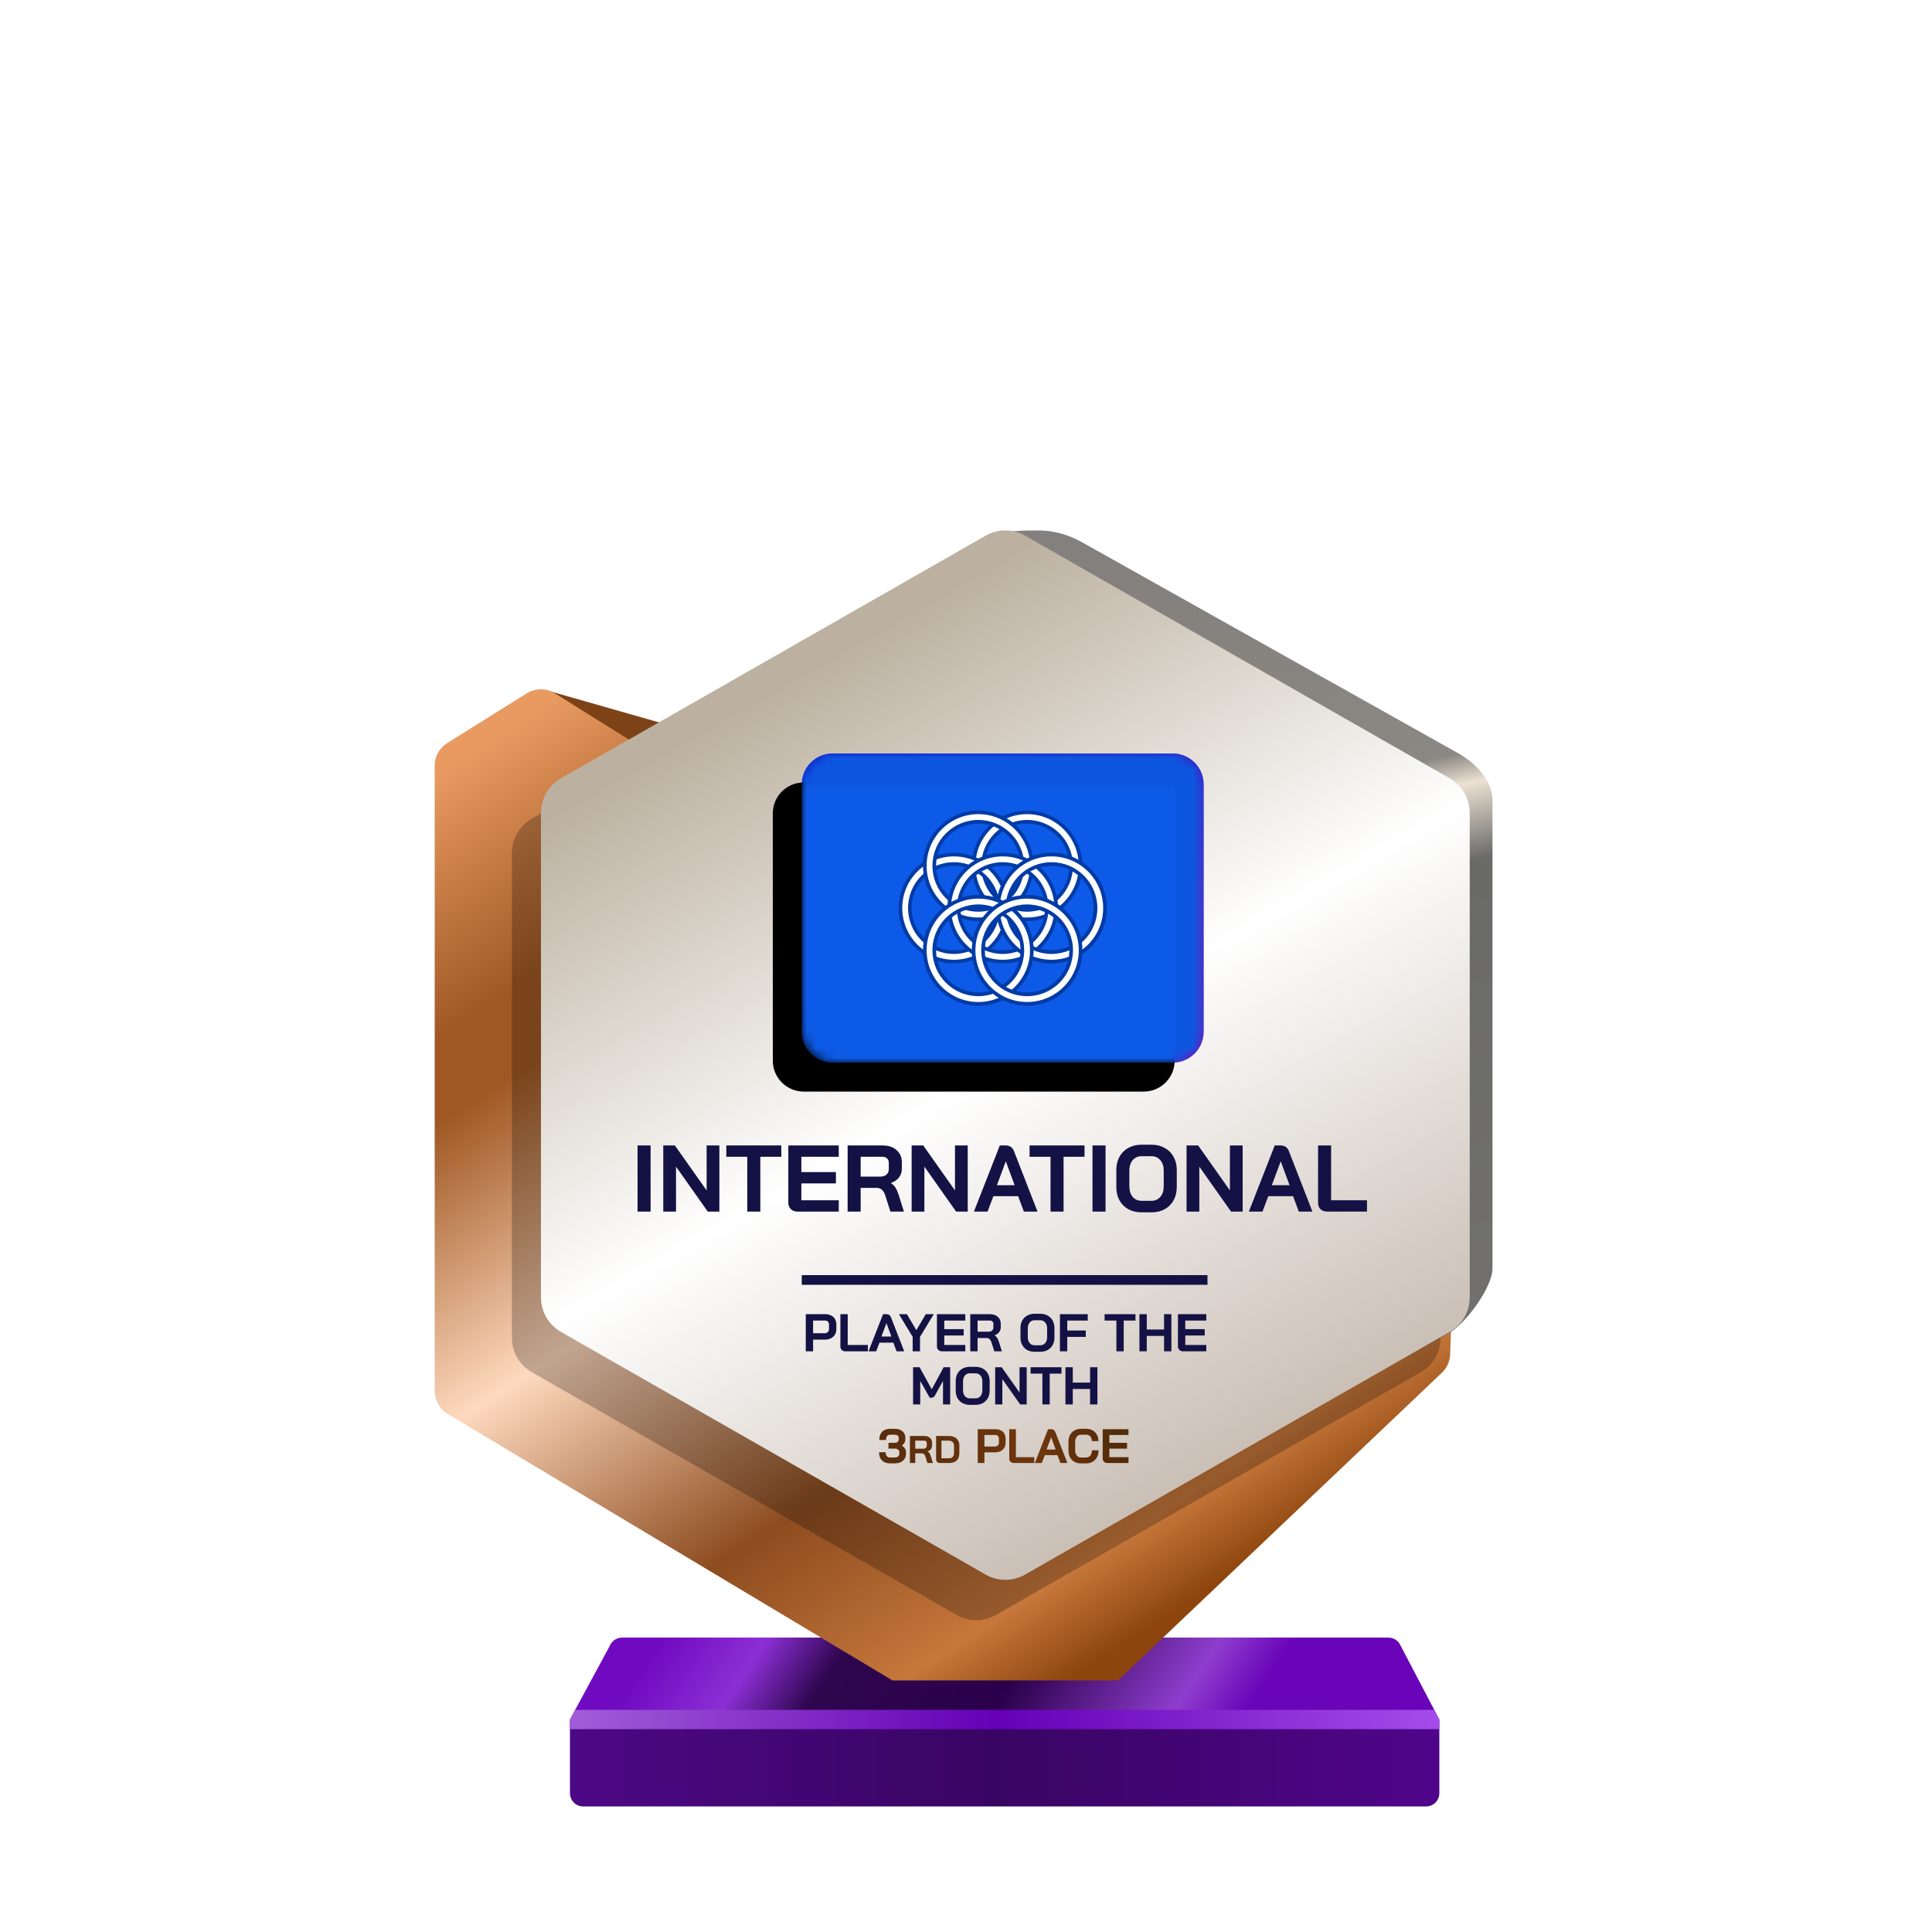
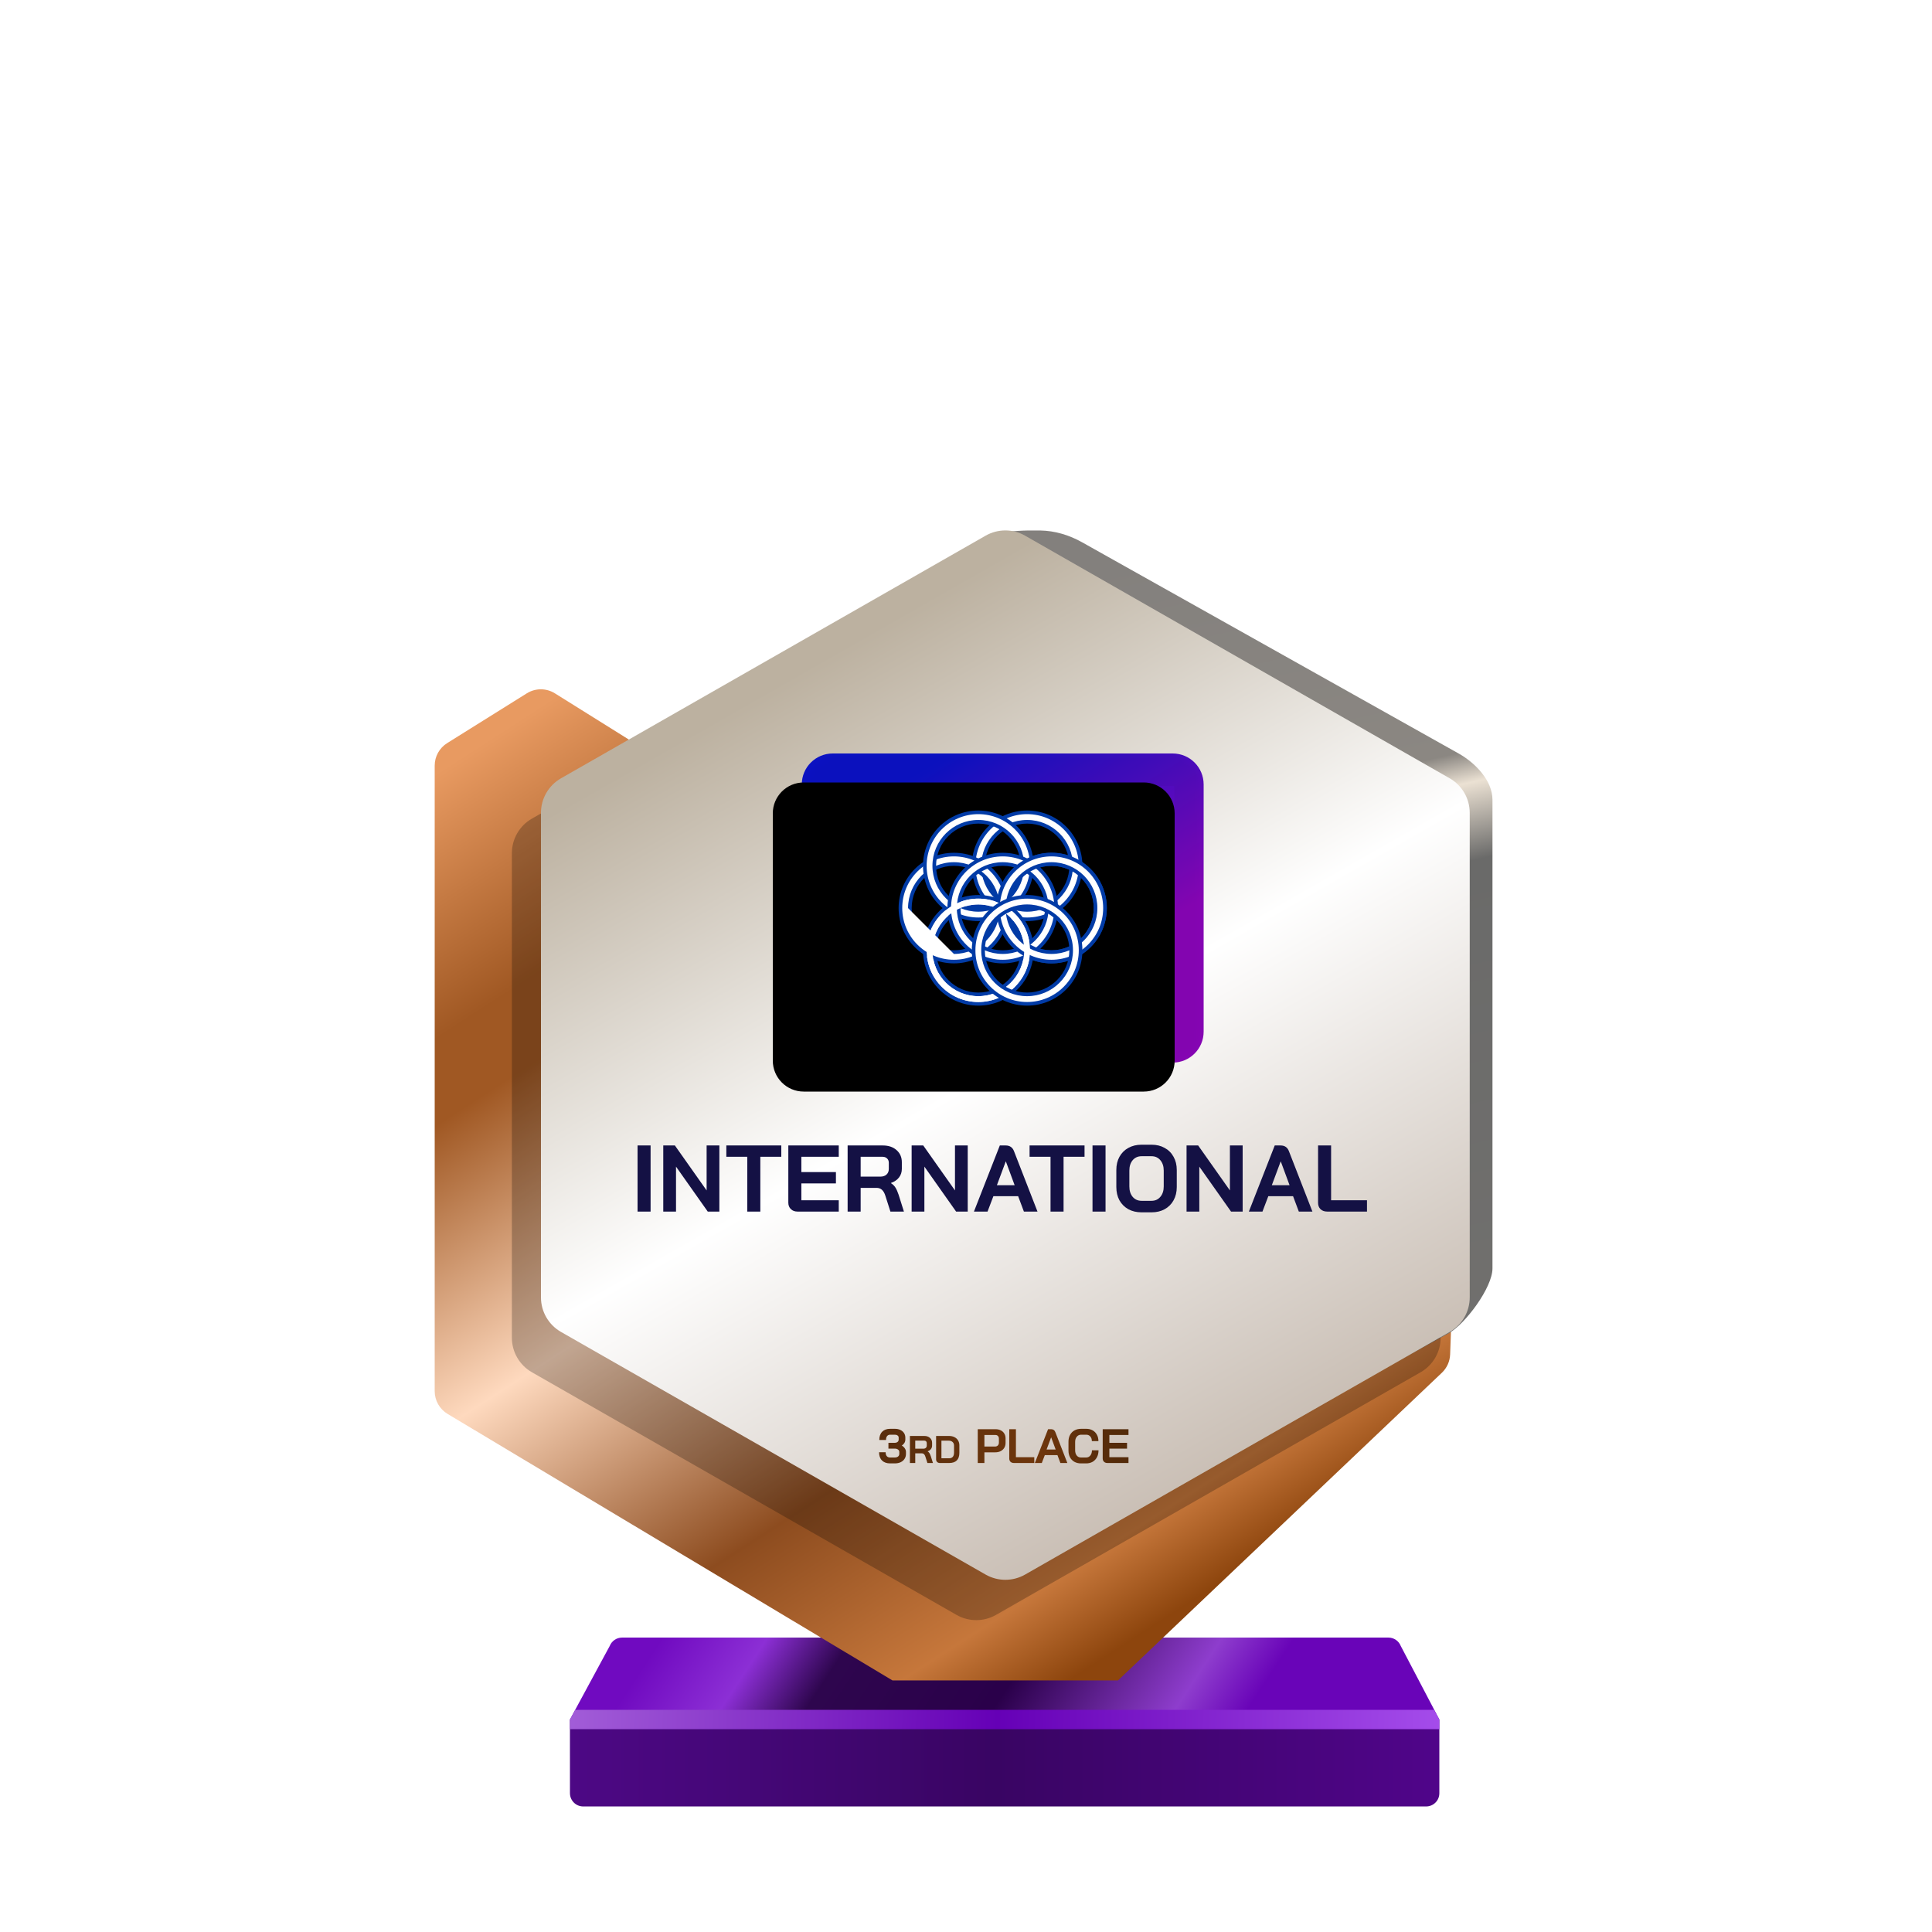
<svg xmlns="http://www.w3.org/2000/svg" xmlns:xlink="http://www.w3.org/1999/xlink" width="200px" height="200px" viewBox="0 0 200 200" version="1.1">
  <title>international_bronze_month</title>
  <defs>
    <linearGradient x1="7.778%" y1="48.193%" x2="80%" y2="52.643%" id="linearGradient-1">
      <stop stop-color="#700AC0" offset="0%" />
      <stop stop-color="#8C2FD5" offset="16.729%" />
      <stop stop-color="#2E064E" offset="30.206%" />
      <stop stop-color="#2A004A" offset="59.729%" />
      <stop stop-color="#8E3DCD" offset="88.523%" />
      <stop stop-color="#6904B8" offset="100%" />
    </linearGradient>
    <linearGradient x1="0%" y1="44.444%" x2="100%" y2="44.444%" id="linearGradient-2">
      <stop stop-color="#4D0885" offset="0%" />
      <stop stop-color="#390563" offset="49.007%" />
      <stop stop-color="#50058A" offset="100%" />
    </linearGradient>
    <linearGradient x1="0%" y1="49.975%" x2="101.111%" y2="50.025%" id="linearGradient-3">
      <stop stop-color="#A25DD8" offset="0%" />
      <stop stop-color="#6500B6" offset="48.57%" />
      <stop stop-color="#A64EEC" offset="100%" />
    </linearGradient>
    <linearGradient x1="5.34%" y1="5.021%" x2="66.312%" y2="97.36%" id="linearGradient-4">
      <stop stop-color="#E89A61" offset="0%" />
      <stop stop-color="#A05823" offset="20.203%" />
      <stop stop-color="#A05823" offset="26.726%" />
      <stop stop-color="#FED9BE" offset="50.106%" />
      <stop stop-color="#8D4C1F" offset="73.858%" />
      <stop stop-color="#C6773B" offset="91.795%" />
      <stop stop-color="#8D450D" offset="100%" />
    </linearGradient>
    <linearGradient x1="53.535%" y1="0.09%" x2="63.301%" y2="84.266%" id="linearGradient-5">
      <stop stop-color="#83807D" offset="0%" />
      <stop stop-color="#8B8782" offset="30.989%" />
      <stop stop-color="#EBE1D3" offset="34.706%" />
      <stop stop-color="#6A6A69" offset="43.802%" />
      <stop stop-color="#71706E" offset="100%" />
    </linearGradient>
    <linearGradient x1="30.976%" y1="12.068%" x2="74.446%" y2="99.419%" id="linearGradient-6">
      <stop stop-color="#BCB1A0" offset="0%" />
      <stop stop-color="#FFFFFF" offset="44.34%" />
      <stop stop-color="#BEB1A5" offset="100%" />
    </linearGradient>
    <linearGradient x1="0%" y1="50.353%" x2="94.547%" y2="49.039%" id="linearGradient-7">
      <stop stop-color="#582D0D" offset="0%" />
      <stop stop-color="#6F360C" offset="67.123%" />
      <stop stop-color="#542B0A" offset="100%" />
    </linearGradient>
    <linearGradient x1="9.615%" y1="21.893%" x2="57.693%" y2="81.065%" id="linearGradient-8">
      <stop stop-color="#0B12C6" offset="0%" />
      <stop stop-color="#8805B7" offset="100%" />
    </linearGradient>
    <path d="M0,3.2 C0,1.433 1.433,0 3.2,0 L38.4,0 C40.167,0 41.6,1.433 41.6,3.2 L41.6,28.8 C41.6,30.567 40.167,32 38.4,32 L3.2,32 C1.433,32 0,30.567 0,28.8 L0,3.2 Z" id="path-9" />
    <filter x="-3.6%" y="-4.7%" width="107.2%" height="109.4%" filterUnits="objectBoundingBox" id="filter-11">
      <feOffset dx="-3" dy="3" in="SourceAlpha" result="shadowOffsetInner1" />
      <feComposite in="shadowOffsetInner1" in2="SourceAlpha" operator="arithmetic" k2="-1" k3="1" result="shadowInnerInner1" />
      <feColorMatrix values="0 0 0 0 0   0 0 0 0 0   0 0 0 0 0  0 0 0 0.24 0" type="matrix" in="shadowInnerInner1" />
    </filter>
  </defs>
  <g id="international_bronze_month" stroke="none" stroke-width="1" fill="none" fill-rule="evenodd">
    <g id="euro_qualify_gold_shield" transform="translate(45, 54.91)" fill-rule="nonzero">
      <g id="trophy" transform="translate(0, -0)">
        <path d="M14,123.094 L18.119,115.479 C18.326,114.955 18.832,114.612 19.395,114.612 L98.73,114.612 C99.293,114.612 99.799,114.955 100.006,115.479 L104,123.094 L14,123.094 Z" id="Path" fill="url(#linearGradient-1)" />
        <path d="M14.002,130.72 L14,123.094 L104,123.094 L104,130.727 C104,131.485 103.385,132.094 102.626,132.094 L15.375,132.094 C14.616,132.094 14.002,131.479 14.002,130.72 Z" id="Path" fill="url(#linearGradient-2)" />
        <polygon id="Path" fill="url(#linearGradient-3)" points="14 123.094 14 124.094 104 124.094 104 123.094 103.452 122.094 14.55 122.094" />
-         <path d="M11.464,16.654 L20.261,21.869 L24,20.094 L11.525,16.531 C11.446,16.499 11.391,16.61 11.464,16.654 Z" id="Path" fill="#7D4216" />
        <path d="M0,24.345 L0,89.103 C0,90.068 0.507,90.963 1.335,91.459 L47.386,119.045 L70.736,119.045 L104.263,87.195 C104.783,86.701 105.089,86.023 105.116,85.305 L105.418,77.153 L59.061,101.876 L23.356,81.379 C22.503,80.889 21.976,79.98 21.976,78.996 L21.976,24.345 C21.976,23.398 21.488,22.518 20.685,22.016 L12.444,16.865 C11.553,16.308 10.423,16.308 9.532,16.865 L1.291,22.016 C0.488,22.518 0,23.398 0,24.345 Z" id="Path" fill="url(#linearGradient-4)" />
        <path d="M55.452,6.452 L55.452,23.273 L55.452,76.985 C55.447,77.345 55.386,77.705 55.452,78.059 L55.452,99.456 C56.143,103.174 64.863,105.097 68.146,103.221 L105,83.094 C106.712,82.116 109.5,78.37 109.5,76.399 L109.5,27.883 C109.5,25.898 107.73,24.067 106,23.094 L67.023,1.229 C65.692,0.482 64.208,0.031 62.683,0.006 C55.838,-0.108 55.107,1.508 55.452,6.452 Z" id="Path" fill="url(#linearGradient-5)" />
        <path d="M54.018,4.718 L10.065,29.833 C8.782,30.567 7.989,31.932 7.989,33.411 L7.989,83.569 C7.989,85.048 8.782,86.413 10.065,87.147 L54.018,112.263 C55.285,112.987 56.84,112.987 58.107,112.263 L102.059,87.147 C103.343,86.413 104.136,85.048 104.136,83.569 L104.136,33.411 C104.136,31.932 103.343,30.567 102.059,29.833 L58.107,4.718 C56.84,3.994 55.285,3.994 54.018,4.718 Z" id="Path" fill-opacity="0.24" fill="#000000" />
        <path d="M57.029,0.543 L13.076,25.659 C11.792,26.392 11,27.758 11,29.236 L11,79.394 C11,80.873 11.792,82.238 13.076,82.972 L57.029,108.088 C58.296,108.812 59.851,108.812 61.118,108.088 L105.07,82.972 C106.354,82.238 107.146,80.873 107.146,79.394 L107.146,29.236 C107.146,27.758 106.354,26.392 105.07,25.659 L61.118,0.543 C59.851,-0.181 58.296,-0.181 57.029,0.543 Z" id="Path" fill="url(#linearGradient-6)" />
-         <path d="M38.413,81.134 L40.44,81.134 C40.663,81.134 40.861,81.178 41.033,81.266 C41.205,81.35 41.339,81.473 41.434,81.634 C41.53,81.791 41.577,81.973 41.577,82.178 L41.577,82.689 C41.577,82.901 41.528,83.09 41.429,83.255 C41.33,83.416 41.191,83.542 41.011,83.634 C40.836,83.722 40.63,83.766 40.396,83.766 L39.171,83.766 L39.171,84.98 L38.413,84.98 L38.413,81.134 Z M40.385,83.106 C40.513,83.106 40.618,83.066 40.698,82.985 C40.779,82.901 40.819,82.791 40.819,82.656 L40.819,82.211 C40.819,82.083 40.782,81.982 40.709,81.909 C40.639,81.832 40.546,81.793 40.429,81.793 L39.171,81.793 L39.171,83.106 L40.385,83.106 Z M42.53,84.98 C42.368,84.98 42.238,84.934 42.139,84.842 C42.044,84.747 41.997,84.623 41.997,84.469 L41.997,81.134 L42.755,81.134 L42.755,84.321 L44.843,84.321 L44.843,84.98 L42.53,84.98 Z M46.754,81.134 C46.992,81.134 47.153,81.244 47.237,81.464 L48.605,84.98 L47.814,84.98 L47.479,84.084 L46.04,84.084 L45.699,84.98 L44.908,84.98 L46.413,81.134 L46.754,81.134 Z M48.881,81.134 L49.859,82.788 L50.837,81.134 L51.661,81.134 L50.238,83.485 L50.238,84.98 L49.48,84.98 L49.48,83.485 L48.057,81.134 L48.881,81.134 Z M46.765,82.062 L46.243,83.447 L47.276,83.447 L46.765,82.062 Z M52.525,84.98 C52.368,84.98 52.239,84.932 52.141,84.837 C52.042,84.742 51.992,84.617 51.992,84.463 L51.992,81.134 L54.926,81.134 L54.926,81.793 L52.75,81.793 L52.75,82.683 L54.761,82.683 L54.761,83.343 L52.75,83.343 L52.75,84.321 L54.926,84.321 L54.926,84.98 L52.525,84.98 Z M55.442,81.134 L57.486,81.134 C57.819,81.134 58.087,81.224 58.288,81.403 C58.493,81.583 58.596,81.819 58.596,82.112 L58.596,82.496 C58.596,82.687 58.541,82.854 58.431,82.996 C58.325,83.136 58.169,83.242 57.964,83.315 L57.964,83.326 C58.081,83.403 58.169,83.491 58.228,83.59 C58.29,83.689 58.35,83.826 58.409,84.002 L58.717,84.98 L57.931,84.98 L57.64,84.068 C57.592,83.91 57.526,83.793 57.442,83.716 C57.358,83.639 57.253,83.601 57.129,83.601 L56.2,83.601 L56.2,84.98 L55.442,84.98 L55.442,81.134 Z M57.343,82.947 C57.497,82.947 57.618,82.907 57.706,82.826 C57.794,82.742 57.838,82.634 57.838,82.502 L57.838,82.145 C57.838,82.039 57.805,81.954 57.739,81.892 C57.673,81.826 57.585,81.793 57.475,81.793 L56.2,81.793 L56.2,82.947 L57.343,82.947 Z M62.105,85.024 C61.816,85.024 61.56,84.963 61.336,84.842 C61.116,84.718 60.944,84.546 60.82,84.326 C60.699,84.103 60.639,83.844 60.639,83.551 L60.639,82.562 C60.639,82.269 60.699,82.013 60.82,81.793 C60.944,81.57 61.116,81.398 61.336,81.277 C61.56,81.152 61.816,81.09 62.105,81.09 L62.688,81.09 C62.977,81.09 63.232,81.152 63.451,81.277 C63.675,81.398 63.847,81.57 63.968,81.793 C64.092,82.013 64.155,82.269 64.155,82.562 L64.155,83.551 C64.155,83.844 64.092,84.103 63.968,84.326 C63.847,84.546 63.675,84.718 63.451,84.842 C63.232,84.963 62.977,85.024 62.688,85.024 L62.105,85.024 Z M62.688,84.353 C62.9,84.353 63.071,84.277 63.199,84.123 C63.331,83.969 63.397,83.767 63.397,83.518 L63.397,82.595 C63.397,82.346 63.331,82.145 63.199,81.991 C63.071,81.837 62.9,81.76 62.688,81.76 L62.105,81.76 C61.893,81.76 61.721,81.837 61.589,81.991 C61.461,82.145 61.397,82.346 61.397,82.595 L61.397,83.518 C61.397,83.767 61.461,83.969 61.589,84.123 C61.721,84.277 61.893,84.353 62.105,84.353 L62.688,84.353 Z M64.724,81.134 L67.603,81.134 L67.603,81.793 L65.482,81.793 L65.482,82.826 L67.4,82.826 L67.4,83.485 L65.482,83.485 L65.482,84.98 L64.724,84.98 L64.724,81.134 Z M70.568,81.793 L69.348,81.793 L69.348,81.134 L72.545,81.134 L72.545,81.793 L71.326,81.793 L71.326,84.98 L70.568,84.98 L70.568,81.793 Z M72.954,81.134 L73.713,81.134 L73.713,82.722 L75.504,82.722 L75.504,81.134 L76.262,81.134 L76.262,84.98 L75.504,84.98 L75.504,83.381 L73.713,83.381 L73.713,84.98 L72.954,84.98 L72.954,81.134 Z M77.474,84.98 C77.316,84.98 77.188,84.932 77.089,84.837 C76.99,84.742 76.941,84.617 76.941,84.463 L76.941,81.134 L79.875,81.134 L79.875,81.793 L77.699,81.793 L77.699,82.683 L79.71,82.683 L79.71,83.343 L77.699,83.343 L77.699,84.321 L79.875,84.321 L79.875,84.98 L77.474,84.98 Z M49.522,86.628 L50.197,86.628 L51.455,88.914 L52.686,86.628 L53.362,86.628 L53.362,90.474 L52.62,90.474 L52.62,88.04 L51.812,89.501 C51.758,89.6 51.701,89.672 51.642,89.716 C51.587,89.756 51.523,89.776 51.45,89.776 L51.241,89.776 L50.263,88.04 L50.263,90.474 L49.522,90.474 L49.522,86.628 Z M55.401,90.518 C55.112,90.518 54.856,90.457 54.632,90.337 C54.413,90.212 54.24,90.04 54.116,89.82 C53.995,89.597 53.935,89.338 53.935,89.045 L53.935,88.056 C53.935,87.763 53.995,87.507 54.116,87.287 C54.24,87.064 54.413,86.892 54.632,86.771 C54.856,86.646 55.112,86.584 55.401,86.584 L55.984,86.584 C56.273,86.584 56.528,86.646 56.748,86.771 C56.971,86.892 57.143,87.064 57.264,87.287 C57.388,87.507 57.451,87.763 57.451,88.056 L57.451,89.045 C57.451,89.338 57.388,89.597 57.264,89.82 C57.143,90.04 56.971,90.212 56.748,90.337 C56.528,90.457 56.273,90.518 55.984,90.518 L55.401,90.518 Z M55.984,89.848 C56.196,89.848 56.367,89.771 56.495,89.617 C56.627,89.463 56.693,89.262 56.693,89.012 L56.693,88.089 C56.693,87.84 56.627,87.639 56.495,87.485 C56.367,87.331 56.196,87.254 55.984,87.254 L55.401,87.254 C55.189,87.254 55.017,87.331 54.885,87.485 C54.757,87.639 54.693,87.84 54.693,88.089 L54.693,89.012 C54.693,89.262 54.757,89.463 54.885,89.617 C55.017,89.771 55.189,89.848 55.401,89.848 L55.984,89.848 Z M58.02,86.628 L58.696,86.628 L60.542,89.243 L60.542,86.628 L61.284,86.628 L61.284,90.474 L60.608,90.474 L58.762,87.859 L58.762,90.474 L58.02,90.474 L58.02,86.628 Z M62.909,87.287 L61.689,87.287 L61.689,86.628 L64.886,86.628 L64.886,87.287 L63.667,87.287 L63.667,90.474 L62.909,90.474 L62.909,87.287 Z M65.295,86.628 L66.054,86.628 L66.054,88.216 L67.845,88.216 L67.845,86.628 L68.603,86.628 L68.603,90.474 L67.845,90.474 L67.845,88.875 L66.054,88.875 L66.054,90.474 L65.295,90.474 L65.295,86.628 Z M38,78.09 C38,78.09 38,77.866 38,77.59 C38,77.314 38,77.09 38,77.09 L80,77.09 L80,77.59 L80,78.09 L38,78.09 Z" id="Combined-Shape" fill="#141144" />
        <path d="M48.355,94.735 C48.492,94.815 48.597,94.913 48.67,95.03 C48.747,95.147 48.785,95.268 48.785,95.395 L48.785,95.595 C48.785,95.788 48.737,95.96 48.64,96.11 C48.543,96.26 48.407,96.377 48.23,96.46 C48.057,96.54 47.855,96.58 47.625,96.58 L47.14,96.58 C46.783,96.58 46.503,96.478 46.3,96.275 C46.1,96.072 46,95.788 46,95.425 L46.68,95.425 C46.68,95.598 46.72,95.733 46.8,95.83 C46.88,95.923 46.993,95.97 47.14,95.97 L47.625,95.97 C47.765,95.97 47.878,95.937 47.965,95.87 C48.052,95.8 48.095,95.708 48.095,95.595 L48.095,95.395 C48.095,95.292 48.05,95.208 47.96,95.145 C47.87,95.082 47.753,95.05 47.61,95.05 L46.97,95.05 L46.97,94.45 L47.61,94.45 C47.737,94.45 47.838,94.42 47.915,94.36 C47.992,94.297 48.03,94.215 48.03,94.115 L48.03,93.915 C48.03,93.822 47.993,93.748 47.92,93.695 C47.847,93.638 47.752,93.61 47.635,93.61 L47.15,93.61 C47.013,93.61 46.907,93.658 46.83,93.755 C46.757,93.848 46.72,93.982 46.72,94.155 L46.025,94.155 C46.025,93.792 46.123,93.508 46.32,93.305 C46.52,93.102 46.797,93 47.15,93 L47.635,93 C47.848,93 48.037,93.038 48.2,93.115 C48.367,93.192 48.495,93.3 48.585,93.44 C48.675,93.577 48.72,93.735 48.72,93.915 L48.72,94.115 C48.72,94.238 48.688,94.353 48.625,94.46 C48.562,94.567 48.472,94.658 48.355,94.735 Z M49.194,93.74 L50.682,93.74 C50.925,93.74 51.119,93.805 51.266,93.936 C51.415,94.067 51.49,94.239 51.49,94.452 L51.49,94.732 C51.49,94.871 51.45,94.992 51.37,95.096 C51.293,95.197 51.179,95.275 51.03,95.328 L51.03,95.336 C51.115,95.392 51.179,95.456 51.222,95.528 C51.267,95.6 51.311,95.7 51.354,95.828 L51.578,96.54 L51.006,96.54 L50.794,95.876 C50.759,95.761 50.711,95.676 50.65,95.62 C50.589,95.564 50.513,95.536 50.422,95.536 L49.746,95.536 L49.746,96.54 L49.194,96.54 L49.194,93.74 Z M50.578,95.06 C50.69,95.06 50.778,95.031 50.842,94.972 C50.906,94.911 50.938,94.832 50.938,94.736 L50.938,94.476 C50.938,94.399 50.914,94.337 50.866,94.292 C50.818,94.244 50.754,94.22 50.674,94.22 L49.746,94.22 L49.746,95.06 L50.578,95.06 Z M52.293,96.54 C52.178,96.54 52.085,96.505 52.013,96.436 C51.941,96.367 51.905,96.276 51.905,96.164 L51.905,93.74 L53.241,93.74 C53.454,93.74 53.641,93.78 53.801,93.86 C53.964,93.94 54.089,94.053 54.177,94.2 C54.267,94.347 54.313,94.516 54.313,94.708 L54.313,95.492 C54.313,95.836 54.224,96.097 54.045,96.276 C53.866,96.452 53.603,96.54 53.257,96.54 L52.293,96.54 Z M53.241,96.052 C53.411,96.052 53.541,96.003 53.629,95.904 C53.717,95.805 53.761,95.66 53.761,95.468 L53.761,94.732 C53.761,94.58 53.712,94.459 53.613,94.368 C53.514,94.275 53.385,94.228 53.225,94.228 L52.457,94.228 L52.457,96.052 L53.241,96.052 Z M56.216,93.04 L58.061,93.04 C58.264,93.04 58.444,93.08 58.601,93.16 C58.758,93.237 58.879,93.348 58.966,93.495 C59.053,93.638 59.096,93.803 59.096,93.99 L59.096,94.455 C59.096,94.648 59.051,94.82 58.961,94.97 C58.871,95.117 58.744,95.232 58.581,95.315 C58.421,95.395 58.234,95.435 58.021,95.435 L56.906,95.435 L56.906,96.54 L56.216,96.54 L56.216,93.04 Z M58.011,94.835 C58.128,94.835 58.223,94.798 58.296,94.725 C58.369,94.648 58.406,94.548 58.406,94.425 L58.406,94.02 C58.406,93.903 58.373,93.812 58.306,93.745 C58.243,93.675 58.158,93.64 58.051,93.64 L56.906,93.64 L56.906,94.835 L58.011,94.835 Z M59.963,96.54 C59.816,96.54 59.698,96.498 59.608,96.415 C59.521,96.328 59.478,96.215 59.478,96.075 L59.478,93.04 L60.168,93.04 L60.168,95.94 L62.068,95.94 L62.068,96.54 L59.963,96.54 Z M64.467,95.725 L63.157,95.725 L62.847,96.54 L62.127,96.54 L63.497,93.04 L63.807,93.04 C64.024,93.04 64.17,93.14 64.247,93.34 L65.492,96.54 L64.772,96.54 L64.467,95.725 Z M63.342,95.145 L64.282,95.145 L63.817,93.885 L63.812,93.885 L63.342,95.145 Z M66.898,96.58 C66.641,96.58 66.415,96.525 66.218,96.415 C66.025,96.305 65.875,96.15 65.768,95.95 C65.661,95.747 65.608,95.513 65.608,95.25 L65.608,94.33 C65.608,94.067 65.661,93.835 65.768,93.635 C65.878,93.432 66.031,93.275 66.228,93.165 C66.428,93.055 66.658,93 66.918,93 L67.448,93 C67.698,93 67.918,93.053 68.108,93.16 C68.298,93.267 68.445,93.417 68.548,93.61 C68.655,93.8 68.708,94.022 68.708,94.275 L68.028,94.275 C68.028,94.075 67.975,93.915 67.868,93.795 C67.761,93.672 67.621,93.61 67.448,93.61 L66.918,93.61 C66.731,93.61 66.581,93.68 66.468,93.82 C66.355,93.957 66.298,94.137 66.298,94.36 L66.298,95.22 C66.298,95.443 66.353,95.625 66.463,95.765 C66.573,95.902 66.718,95.97 66.898,95.97 L67.438,95.97 C67.615,95.97 67.758,95.902 67.868,95.765 C67.981,95.628 68.038,95.448 68.038,95.225 L68.718,95.225 C68.718,95.495 68.665,95.733 68.558,95.94 C68.451,96.143 68.301,96.302 68.108,96.415 C67.915,96.525 67.691,96.58 67.438,96.58 L66.898,96.58 Z M69.636,96.54 C69.492,96.54 69.376,96.497 69.286,96.41 C69.196,96.323 69.151,96.21 69.151,96.07 L69.151,93.04 L71.821,93.04 L71.821,93.64 L69.841,93.64 L69.841,94.45 L71.671,94.45 L71.671,95.05 L69.841,95.05 L69.841,95.94 L71.821,95.94 L71.821,96.54 L69.636,96.54 Z" id="Combined-Shape" fill="url(#linearGradient-7)" />
      </g>
    </g>
    <path d="M66,118.578 L67.349,118.578 L67.349,125.422 L66,125.422 L66,118.578 Z M68.661,118.578 L69.864,118.578 L73.149,123.232 L73.149,118.578 L74.468,118.578 L74.468,125.422 L73.266,125.422 L69.981,120.768 L69.981,125.422 L68.661,125.422 L68.661,118.578 Z M77.36,119.751 L75.19,119.751 L75.19,118.578 L80.879,118.578 L80.879,119.751 L78.709,119.751 L78.709,125.422 L77.36,125.422 L77.36,119.751 Z M82.556,125.422 C82.275,125.422 82.047,125.337 81.871,125.168 C81.695,124.998 81.607,124.776 81.607,124.503 L81.607,118.578 L86.828,118.578 L86.828,119.751 L82.956,119.751 L82.956,121.335 L86.535,121.335 L86.535,122.508 L82.956,122.508 L82.956,124.249 L86.828,124.249 L86.828,125.422 L82.556,125.422 Z M87.746,118.578 L91.383,118.578 C91.976,118.578 92.452,118.738 92.81,119.057 C93.175,119.377 93.358,119.797 93.358,120.319 L93.358,121.003 C93.358,121.342 93.26,121.638 93.064,121.893 C92.875,122.14 92.598,122.329 92.233,122.459 L92.233,122.479 C92.442,122.616 92.598,122.772 92.703,122.948 C92.813,123.124 92.921,123.369 93.025,123.681 L93.573,125.422 L92.175,125.422 L91.657,123.799 C91.572,123.518 91.454,123.31 91.305,123.173 C91.155,123.036 90.969,122.968 90.747,122.968 L89.095,122.968 L89.095,125.422 L87.746,125.422 L87.746,118.578 Z M91.129,121.804 C91.402,121.804 91.617,121.733 91.774,121.589 C91.93,121.439 92.009,121.247 92.009,121.013 L92.009,120.377 C92.009,120.188 91.95,120.038 91.833,119.927 C91.715,119.81 91.559,119.751 91.363,119.751 L89.095,119.751 L89.095,121.804 L91.129,121.804 Z M94.372,118.578 L95.574,118.578 L98.859,123.232 L98.859,118.578 L100.179,118.578 L100.179,125.422 L98.976,125.422 L95.692,120.768 L95.692,125.422 L94.372,125.422 L94.372,118.578 Z M104.107,118.578 C104.53,118.578 104.817,118.774 104.967,119.165 L107.401,125.422 L105.994,125.422 L105.397,123.828 L102.836,123.828 L102.23,125.422 L100.822,125.422 L103.501,118.578 L104.107,118.578 Z M112.271,118.578 L112.271,119.751 L110.1,119.751 L110.1,125.422 L108.751,125.422 L108.751,119.751 L106.581,119.751 L106.581,118.578 L112.271,118.578 Z M104.126,120.23 L104.116,120.23 L103.198,122.694 L105.036,122.694 L104.126,120.23 Z M113.096,118.578 L114.445,118.578 L114.445,125.422 L113.096,125.422 L113.096,118.578 Z M118.172,125.5 C117.657,125.5 117.201,125.392 116.803,125.177 C116.412,124.956 116.106,124.649 115.885,124.258 C115.669,123.861 115.562,123.401 115.562,122.88 L115.562,121.12 C115.562,120.599 115.669,120.143 115.885,119.751 C116.106,119.354 116.412,119.048 116.803,118.832 C117.201,118.611 117.657,118.5 118.172,118.5 L119.208,118.5 C119.723,118.5 120.176,118.611 120.567,118.832 C120.965,119.048 121.271,119.354 121.486,119.751 C121.708,120.143 121.819,120.599 121.819,121.12 L121.819,122.88 C121.819,123.401 121.708,123.861 121.486,124.258 C121.271,124.649 120.965,124.956 120.567,125.177 C120.176,125.392 119.723,125.5 119.208,125.5 L118.172,125.5 Z M119.208,124.307 C119.586,124.307 119.889,124.17 120.118,123.897 C120.352,123.623 120.469,123.264 120.469,122.821 L120.469,121.179 C120.469,120.736 120.352,120.377 120.118,120.103 C119.889,119.83 119.586,119.693 119.208,119.693 L118.172,119.693 C117.794,119.693 117.488,119.83 117.253,120.103 C117.025,120.377 116.911,120.736 116.911,121.179 L116.911,122.821 C116.911,123.264 117.025,123.623 117.253,123.897 C117.488,124.17 117.794,124.307 118.172,124.307 L119.208,124.307 Z M122.832,118.578 L124.034,118.578 L127.319,123.232 L127.319,118.578 L128.639,118.578 L128.639,125.422 L127.437,125.422 L124.152,120.768 L124.152,125.422 L122.832,125.422 L122.832,118.578 Z M133.857,123.828 L131.296,123.828 L130.69,125.422 L129.282,125.422 L131.961,118.578 L132.567,118.578 C132.991,118.578 133.277,118.774 133.427,119.165 L135.861,125.422 L134.454,125.422 L133.857,123.828 Z M131.658,122.694 L133.496,122.694 L132.586,120.23 L132.576,120.23 L131.658,122.694 Z M137.394,125.422 C137.107,125.422 136.876,125.34 136.7,125.177 C136.531,125.008 136.446,124.786 136.446,124.512 L136.446,118.578 L137.795,118.578 L137.795,124.249 L141.51,124.249 L141.51,125.422 L137.394,125.422 Z" id="Combined-Shape" fill="#141144" fill-rule="nonzero" />
    <g id="Path-+-Shape-+-Path-159-Mask" transform="translate(83, 78)">
      <mask id="mask-10" fill="white">
        <use xlink:href="#path-9" />
      </mask>
      <g id="Mask" fill-rule="nonzero">
        <use fill="url(#linearGradient-8)" xlink:href="#path-9" />
        <use fill="black" fill-opacity="1" filter="url(#filter-11)" xlink:href="#path-9" />
      </g>
      <g id="flag" mask="url(#mask-10)">
-         <path d="M38.4,0 L3.2,0 C1.433,0 0,1.433 0,3.2 L0,28.8 C0,30.567 1.433,32 3.2,32 L38.4,32 C40.167,32 41.6,30.567 41.6,28.8 L41.6,3.2 C41.6,1.433 40.167,0 38.4,0 Z" id="Path" fill="#0E5AE8" fill-rule="nonzero" />
        <path d="M25.85,11.63 C23.435,11.63 21.477,13.588 21.477,16.003 C21.477,18.418 23.435,20.376 25.85,20.376 C28.265,20.376 30.223,18.418 30.223,16.003 C30.223,13.588 28.265,11.63 25.85,11.63 Z M20.124,16.003 C20.124,12.841 22.687,10.277 25.85,10.277 C29.012,10.277 31.576,12.841 31.576,16.003 C31.576,19.166 29.012,21.729 25.85,21.729 C22.687,21.729 20.124,19.166 20.124,16.003 Z" id="Shape" fill="#013BA6" />
        <path d="M25.85,11.254 C23.227,11.254 21.101,13.38 21.101,16.003 C21.101,18.626 23.227,20.752 25.85,20.752 C28.472,20.752 30.599,18.626 30.599,16.003 C30.599,13.38 28.472,11.254 25.85,11.254 Z M20.499,16.003 C20.499,13.048 22.895,10.653 25.85,10.653 C28.805,10.653 31.2,13.048 31.2,16.003 C31.2,18.958 28.805,21.354 25.85,21.354 C22.895,21.354 20.499,18.958 20.499,16.003 Z" id="Shape" fill="#FFFFFF" />
        <path d="M23.325,7.257 C20.91,7.257 18.952,9.215 18.952,11.63 C18.952,14.045 20.91,16.003 23.325,16.003 C25.74,16.003 27.698,14.045 27.698,11.63 C27.698,9.215 25.74,7.257 23.325,7.257 Z M17.599,11.63 C17.599,8.468 20.162,5.904 23.325,5.904 C26.487,5.904 29.051,8.468 29.051,11.63 C29.051,14.793 26.487,17.356 23.325,17.356 C20.162,17.356 17.599,14.793 17.599,11.63 Z" id="Shape" fill="#013BA6" />
        <path d="M28.074,11.63 C28.074,9.007 25.948,6.881 23.325,6.881 C20.702,6.881 18.576,9.007 18.576,11.63 C18.576,14.253 20.702,16.379 23.325,16.379 C25.948,16.379 28.074,14.253 28.074,11.63 Z M23.325,6.28 C26.28,6.28 28.675,8.675 28.675,11.63 C28.675,14.585 26.28,16.98 23.325,16.98 C20.37,16.98 17.975,14.585 17.975,11.63 C17.975,8.675 20.37,6.28 23.325,6.28 Z" id="Shape" fill="#FFFFFF" />
-         <path d="M23.325,16.003 C20.91,16.003 18.952,17.961 18.952,20.376 C18.952,22.792 20.91,24.749 23.325,24.749 C25.74,24.749 27.698,22.792 27.698,20.376 C27.698,17.961 25.74,16.003 23.325,16.003 Z M17.599,20.376 C17.599,17.214 20.162,14.65 23.325,14.65 C26.487,14.65 29.051,17.214 29.051,20.376 C29.051,23.539 26.487,26.103 23.325,26.103 C20.162,26.103 17.599,23.539 17.599,20.376 Z" id="Shape" fill="#013BA6" />
        <path d="M23.325,15.627 C20.702,15.627 18.576,17.754 18.576,20.376 C18.576,22.999 20.702,25.125 23.325,25.125 C25.948,25.125 28.074,22.999 28.074,20.376 C28.074,17.754 25.948,15.627 23.325,15.627 Z M17.975,20.376 C17.975,17.421 20.37,15.026 23.325,15.026 C26.28,15.026 28.675,17.421 28.675,20.376 C28.675,23.331 26.28,25.727 23.325,25.727 C20.37,25.727 17.975,23.331 17.975,20.376 Z" id="Shape" fill="#FFFFFF" />
        <path d="M18.275,16.003 C15.86,16.003 13.902,17.961 13.902,20.376 C13.902,22.792 15.86,24.749 18.275,24.749 C20.69,24.749 22.648,22.792 22.648,20.376 C22.648,17.961 20.69,16.003 18.275,16.003 Z M12.549,20.376 C12.549,17.214 15.113,14.65 18.275,14.65 C21.438,14.65 24.001,17.214 24.001,20.376 C24.001,23.539 21.438,26.103 18.275,26.103 C15.113,26.103 12.549,23.539 12.549,20.376 Z" id="Shape" fill="#013BA6" />
        <path d="M18.275,15.627 C15.652,15.627 13.526,17.754 13.526,20.376 C13.526,22.999 15.652,25.125 18.275,25.125 C20.898,25.125 23.024,22.999 23.024,20.376 C23.024,17.754 20.898,15.627 18.275,15.627 Z M12.925,20.376 C12.925,17.421 15.32,15.026 18.275,15.026 C21.23,15.026 23.626,17.421 23.626,20.376 C23.626,23.331 21.23,25.727 18.275,25.727 C15.32,25.727 12.925,23.331 12.925,20.376 Z" id="Shape" fill="#FFFFFF" />
        <path d="M15.75,11.63 C13.335,11.63 11.377,13.588 11.377,16.003 C11.377,18.418 13.335,20.376 15.75,20.376 C18.166,20.376 20.124,18.418 20.124,16.003 C20.124,13.588 18.166,11.63 15.75,11.63 Z M10.024,16.003 C10.024,12.841 12.588,10.277 15.75,10.277 C18.913,10.277 21.477,12.841 21.477,16.003 C21.477,19.166 18.913,21.729 15.75,21.729 C12.588,21.729 10.024,19.166 10.024,16.003 Z" id="Shape" fill="#013BA6" />
-         <path d="M15.75,20.752 C18.373,20.752 20.499,18.626 20.499,16.003 C20.499,13.38 18.373,11.254 15.75,11.254 C13.128,11.254 11.001,13.38 11.001,16.003 C11.001,18.626 13.128,20.752 15.75,20.752 Z M21.101,16.003 C21.101,18.958 18.705,21.354 15.75,21.354 C12.796,21.354 10.4,18.958 10.4,16.003 C10.4,13.048 12.796,10.653 15.75,10.653 C18.705,10.653 21.101,13.048 21.101,16.003 Z" id="Shape" fill="#FFFFFF" />
+         <path d="M15.75,20.752 C18.373,20.752 20.499,18.626 20.499,16.003 C20.499,13.38 18.373,11.254 15.75,11.254 C13.128,11.254 11.001,13.38 11.001,16.003 Z M21.101,16.003 C21.101,18.958 18.705,21.354 15.75,21.354 C12.796,21.354 10.4,18.958 10.4,16.003 C10.4,13.048 12.796,10.653 15.75,10.653 C18.705,10.653 21.101,13.048 21.101,16.003 Z" id="Shape" fill="#FFFFFF" />
        <path d="M18.275,7.257 C15.86,7.257 13.902,9.215 13.902,11.63 C13.902,14.045 15.86,16.003 18.275,16.003 C20.69,16.003 22.648,14.045 22.648,11.63 C22.648,9.215 20.69,7.257 18.275,7.257 Z M12.549,11.63 C12.549,8.468 15.113,5.904 18.275,5.904 C21.438,5.904 24.001,8.468 24.001,11.63 C24.001,14.793 21.438,17.356 18.275,17.356 C15.113,17.356 12.549,14.793 12.549,11.63 Z" id="Shape" fill="#013BA6" />
        <path d="M18.275,16.379 C20.898,16.379 23.024,14.253 23.024,11.63 C23.024,9.007 20.898,6.881 18.275,6.881 C15.652,6.881 13.526,9.007 13.526,11.63 C13.526,14.253 15.652,16.379 18.275,16.379 Z M23.626,11.63 C23.626,14.585 21.23,16.98 18.275,16.98 C15.32,16.98 12.925,14.585 12.925,11.63 C12.925,8.675 15.32,6.28 18.275,6.28 C21.23,6.28 23.626,8.675 23.626,11.63 Z" id="Shape" fill="#FFFFFF" />
        <path d="M20.8,11.63 C18.385,11.63 16.427,13.588 16.427,16.003 C16.427,18.418 18.385,20.376 20.8,20.376 C23.215,20.376 25.173,18.418 25.173,16.003 C25.173,13.588 23.215,11.63 20.8,11.63 Z M15.074,16.003 C15.074,12.841 17.638,10.277 20.8,10.277 C23.963,10.277 26.526,12.841 26.526,16.003 C26.526,19.166 23.963,21.729 20.8,21.729 C17.638,21.729 15.074,19.166 15.074,16.003 Z" id="Shape" fill="#013BA6" />
        <path d="M20.8,11.254 C18.177,11.254 16.051,13.38 16.051,16.003 C16.051,18.626 18.177,20.752 20.8,20.752 C23.423,20.752 25.549,18.626 25.549,16.003 C25.549,13.38 23.423,11.254 20.8,11.254 Z M15.45,16.003 C15.45,13.048 17.845,10.653 20.8,10.653 C23.755,10.653 26.15,13.048 26.15,16.003 C26.15,18.958 23.755,21.354 20.8,21.354 C17.845,21.354 15.45,18.958 15.45,16.003 Z" id="Shape" fill="#FFFFFF" />
        <path d="M25.85,11.63 C23.435,11.63 21.477,13.588 21.477,16.003 C21.477,18.418 23.435,20.376 25.85,20.376 C28.265,20.376 30.223,18.418 30.223,16.003 C30.223,13.588 28.265,11.63 25.85,11.63 Z M20.124,16.003 C20.124,12.841 22.687,10.277 25.85,10.277 C29.012,10.277 31.576,12.841 31.576,16.003 C31.576,19.166 29.012,21.729 25.85,21.729 C22.687,21.729 20.124,19.166 20.124,16.003 Z" id="Shape" fill="#013BA6" />
        <path d="M25.85,11.254 C23.227,11.254 21.101,13.38 21.101,16.003 C21.101,18.626 23.227,20.752 25.85,20.752 C28.472,20.752 30.599,18.626 30.599,16.003 C30.599,13.38 28.472,11.254 25.85,11.254 Z M20.499,16.003 C20.499,13.048 22.895,10.653 25.85,10.653 C28.805,10.653 31.2,13.048 31.2,16.003 C31.2,18.958 28.805,21.354 25.85,21.354 C22.895,21.354 20.499,18.958 20.499,16.003 Z" id="Shape" fill="#FFFFFF" />
-         <path d="M18.275,16.003 C15.86,16.003 13.902,17.961 13.902,20.376 C13.902,22.792 15.86,24.749 18.275,24.749 C20.69,24.749 22.648,22.792 22.648,20.376 C22.648,17.961 20.69,16.003 18.275,16.003 Z M12.549,20.376 C12.549,17.214 15.113,14.65 18.275,14.65 C21.438,14.65 24.001,17.214 24.001,20.376 C24.001,23.539 21.438,26.103 18.275,26.103 C15.113,26.103 12.549,23.539 12.549,20.376 Z" id="Shape" fill="#013BA6" />
        <path d="M13.526,20.376 C13.526,22.999 15.652,25.125 18.275,25.125 C20.898,25.125 23.024,22.999 23.024,20.376 C23.024,17.754 20.898,15.627 18.275,15.627 C15.652,15.627 13.526,17.754 13.526,20.376 Z M18.275,25.727 C15.32,25.727 12.925,23.331 12.925,20.376 C12.925,17.421 15.32,15.026 18.275,15.026 C21.23,15.026 23.626,17.421 23.626,20.376 C23.626,23.331 21.23,25.727 18.275,25.727 Z" id="Shape" fill="#FFFFFF" />
        <path d="M17.599,20.376 C17.599,17.214 20.162,14.65 23.325,14.65 C26.487,14.65 29.051,17.214 29.051,20.376 C29.051,23.539 26.487,26.103 23.325,26.103 C20.162,26.103 17.599,23.539 17.599,20.376 Z M23.325,16.003 C20.91,16.003 18.952,17.961 18.952,20.376 C18.952,22.792 20.91,24.749 23.325,24.749 C25.74,24.749 27.698,22.792 27.698,20.376 C27.698,17.961 25.74,16.003 23.325,16.003 Z" id="Shape" fill="#013BA6" />
        <path d="M17.975,20.376 C17.975,17.421 20.37,15.026 23.325,15.026 C26.28,15.026 28.675,17.421 28.675,20.376 C28.675,23.331 26.28,25.727 23.325,25.727 C20.37,25.727 17.975,23.331 17.975,20.376 Z M23.325,15.627 C20.702,15.627 18.576,17.754 18.576,20.376 C18.576,22.999 20.702,25.125 23.325,25.125 C25.948,25.125 28.074,22.999 28.074,20.376 C28.074,17.754 25.948,15.627 23.325,15.627 Z" id="Shape" fill="#FFFFFF" />
      </g>
      <path d="M0.007,3.364 L0.007,3.305 C0.007,1.483 1.485,0.005 3.307,0.005 L38.313,0.005 C40.136,0.005 41.613,1.483 41.613,3.305 L41.613,28.953 C41.613,30.636 40.249,32.001 38.565,32.001 L38.565,32.001 L38.565,32.001 L38.565,3.364 L0.007,3.364 Z" id="Path-159" fill="#000000" opacity="0.2" mask="url(#mask-10)" />
    </g>
  </g>
</svg>